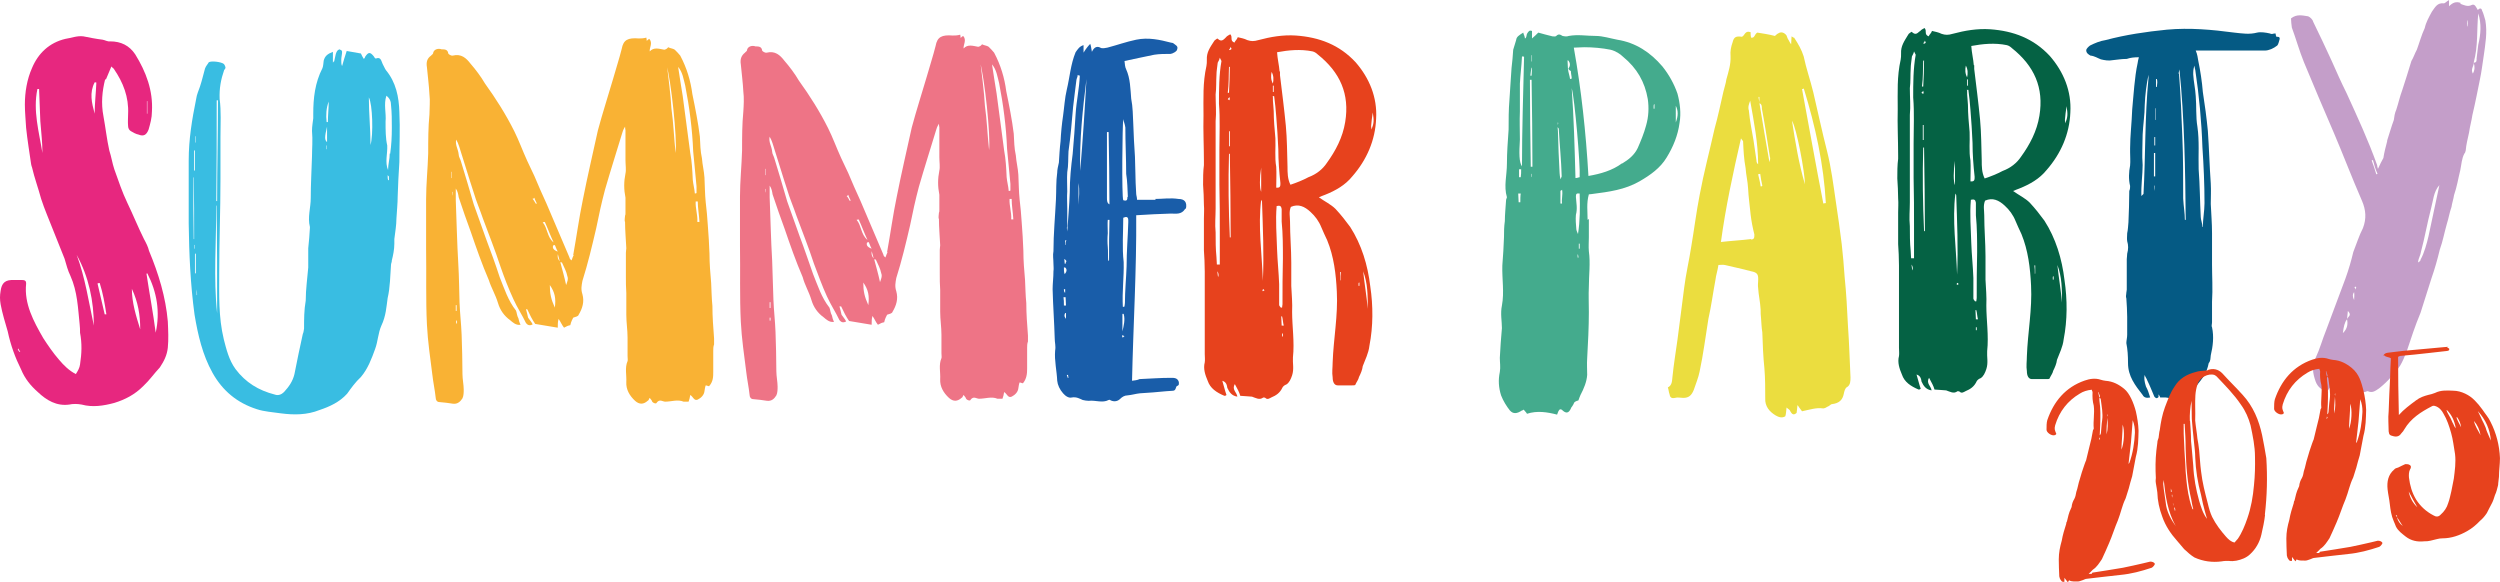
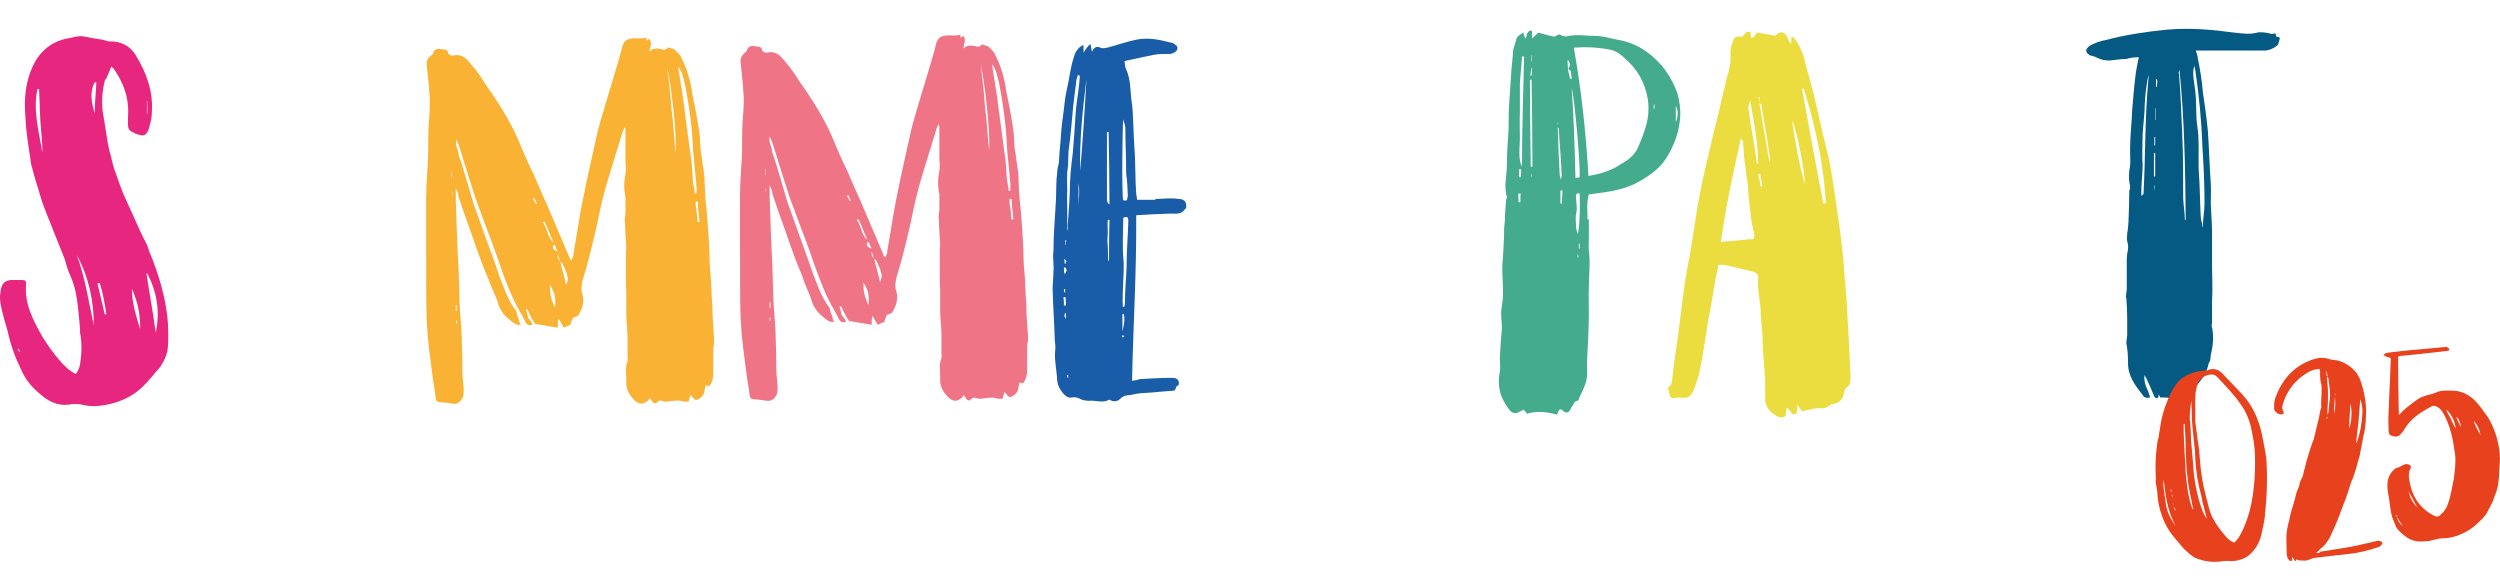
<svg xmlns="http://www.w3.org/2000/svg" viewBox="0 0 598.15 139.32" id="Layer_1">
  <defs>
    <style>.cls-1{fill:#055a84;}.cls-2{fill:#e7421d;}.cls-3{fill:#39bde2;}.cls-4{fill:#44ab8d;}.cls-5{fill:#ee7486;}.cls-6{fill:#e7277f;}.cls-7{fill:#f9b234;}.cls-8{fill:#195da9;}.cls-9{fill:#ebdd3f;}.cls-10{fill:#056244;}.cls-11{fill:#c49ec9;}</style>
  </defs>
  <path d="M25.15,19c-.7,2.8-1,5.7-.4,8.8.5,2.7.8,5.5,1.4,8.2.5,1.5.7,3,1.2,4.5,1,2.8,1.9,5.5,3.1,8,1.4,2.9,2.6,5.9,4,8.7.5.9,1,1.9,1.2,2.8,2.3,5.5,4,11.1,4.5,16.9.1,2.2.2,4.3,0,6.3-.2,1.8-.9,3.2-1.9,4.7-1.4,1.5-2.5,3.1-4,4.5-2,2-4.3,3.2-6.9,4-2.6.7-5.2,1.1-7.8.4-1-.2-2.2-.2-3,0-3,.4-5.4-1-7.5-3-1.7-1.5-3.1-3.2-4-5.4-1.4-2.8-2.5-5.8-3.2-9.1-.6-2.1-1.3-4.3-1.7-6.5-.2-1.1-.2-2.1,0-3.2.2-1.4.7-2.5,2.5-2.6h2.7c.9,0,.9.5.9.9-.5,4.8,1.8,9,4.1,13,1.1,1.7,2.4,3.6,3.8,5.2,1.1,1.3,2.4,2.6,4,3.4.5-.8.9-1.5,1-2.3.4-2.6.5-5,0-7.6,0-.6,0-1.3-.1-2.1-.4-3.7-.5-7.7-2.2-11.5-.6-1.2-1-2.7-1.4-4.1-1.4-3.5-2.8-7-4.2-10.5-.5-1.2-1-2.6-1.4-3.8-.7-2.6-1.6-5-2.2-7.6-.1-.2-.1-.3-.2-.7-.4-2.8-.9-5.8-1.2-8.7-.1-1.9-.3-3.7-.3-5.6,0-2.9.5-6,1.7-8.7,1.5-3.6,4.2-6.1,8-7,1.4-.2,2.8-.8,4.3-.6,1.5.3,3,.6,4.6.8.6.1,1.2.5,1.8.4,2.6,0,4.6,1,6,3.1,2.6,4.2,4.3,8.7,4,13.7,0,1.5-.4,2.9-.8,4.3-.5,1.3-1.2,1.7-2.4,1.2-.6-.1-1.3-.5-1.8-.8-.4-.2-.7-.7-.7-1.2-.1-1.1,0-2,0-2.9.2-4.1-1.2-7.6-3.4-10.8-.1-.2-.4-.3-.6-.6-.5,1.2-.9,2.1-1.3,3.1h-.2ZM4.25,83.5c.1.2.2.6.5.7h.1c-.1-.2-.4-.6-.5-.9v.2h-.1ZM8.95,21.3c-1.1,5.2.4,10.3,1.2,15.3,0-2.6-.3-5-.5-7.6-.1-2.6-.2-5.1-.3-7.7h-.4ZM11.75,23.7v-.9.9ZM22.45,77.9c0-5.8-1.2-11.7-4.1-16.9,2,5.3,2.9,11.3,4.1,16.9ZM22.65,19.7c-1.3,2.5-.7,4.9,0,7.5,0-2.4.3-4.9.4-7.4,0-.1-.1-.1-.4-.1ZM23.35,67.9c.6,2.4,1.1,4.9,1.7,7.3h.4c-.4-2.6-.8-5-1.6-7.5-.2,0-.4.1-.5.1h0v.1ZM31.55,69.1c0,3.3,1,6.5,2,9.7,0-3.4-.5-6.5-2-9.7ZM35.25,65.4c-.1,0-.2.1-.2.1.7,4.7,1.6,9.4,2.2,14.1,1.1-5,.3-9.7-2-14.2ZM35.15,24.2v3h.1v-3h-.1Z" class="cls-6" />
-   <path d="M79.85,14.7h.1c.1-.6.3-1.2.4-1.8.1-.3.2-.6.5-.9.1-.1.5-.3.5-.1.2,0,.5.2.5.5,0,.6-.2,1.3-.2,1.9s0,1.2.2,1.5c.3-1.2.7-2.3,1.1-3.6,1.2.2,2.2.4,3.4.6.2.5.4.8.7,1.3.1-.1.3-.3.3-.5.8-1.2,1.2-1.2,2.1-.1.1.1.2.5.5.5,1.2-.5,1.3.7,1.6,1.3.3.5.5,1.1.8,1.5,2.4,2.9,3.1,6.4,3.2,10,.2,4,0,8.1,0,12-.2,2.7-.3,5.5-.4,8.2,0,1.6-.2,3.5-.3,5.3,0,1.5-.3,3.3-.5,4.9v1.1c0,1.4-.3,2.8-.6,4,0,.5-.2.7-.2,1.1-.2,2.6-.2,5.4-.8,7.9-.3,2.1-.4,4.3-1.5,6.6-.8,1.8-.8,3.7-1.5,5.6-.8,2.2-1.7,4.7-3.4,6.7-1.3,1.2-2.3,2.6-3.3,4-1.8,2-4.2,3.1-6.6,3.9-3,1.2-6.1,1.2-9.2.8-2-.3-4-.4-5.8-1-4.7-1.5-8.2-4.4-10.6-8.7s-3.5-9.1-4.3-13.9c-1-7.3-1.3-14.6-1.4-21.8v-15.1c0-5.1.8-9.9,1.8-14.8.1-.9.6-2,.9-2.9.5-1.5.8-2.9,1.2-4.3.2-.6.7-1.1.9-1.5.6-.4,3-.1,3.6.4.2.2.4.7.4.8,0,.2-.1.5-.3.6-.8,2.3-1.2,4.4-1.1,7,.4,2.9.2,5.9.2,9.1v10c0,7.6-.3,14.9-.3,22.4,0,5.4-.2,10.6,1.1,16,.6,2.3,1.2,4.9,2.8,7.1,2.4,3.2,5.5,5.1,9.4,6.1.8.3,1.6,0,2.2-.6,1.2-1.3,2.1-2.6,2.5-4.3.6-3.2,1.3-6.3,2-9.6.2-.4.2-.8.3-1.3,0-2.3,0-4.4.4-6.7,0-2.7.4-5.4.6-7.9v-4.6c.2-1.6.3-3.4.4-4.9v-.2c-.6-2.3.2-4.6.2-6.9,0-3.3.2-6.7.3-10,0-1.9.2-3.8,0-6.1,0-1.1.2-2.1.3-3v-1.1c0-3.7.4-7.4,2.2-10.9.2-.5.2-1.1.3-1.8.3-1.1.9-1.6,2.2-2.1v2.6h0l.2-.3ZM46.25,42.3c0,5,0,10,.1,14.9h.1c0-4.9,0-9.9-.1-14.7,0,0-.1,0-.1-.2h0ZM46.65,40.7v-4.7h-.2v4.8h.2v-.1ZM46.65,59.5v-.9h-.1v.9h.1ZM46.65,60.8v4.6h.2v-4.8l-.2.2h0ZM46.75,32.6v1.5h.1v-1.5h-.1ZM47.15,70.6c0-.5,0-.9-.1-1.4v1.4h.1ZM51.75,49.2c0,8.6-.7,17.4.2,25.8,0-8.4,0-17.2-.1-25.8h-.1ZM51.85,24.1c0,8.1,0,16-.1,24h.2c0-8.1.2-16,.2-24.1h-.3v.1ZM78.25,34v-3.7c-.6,2.5-.6,3.2,0,3.7ZM78.05,34.8v.9h.1v-.9h-.1ZM78.45,29.2c0-1.6.2-3.4.2-4.9-.6,1.5-.7,3.3-.5,4.9h.3ZM81.15,26.3v.8-.8ZM88.65,34.7c.7-2.5.5-9.7-.4-11.4,0,3.8.4,7.6.4,11.4ZM93.35,36.8c.3-2.1.4-4.1.4-6.2,0-1.9,0-3.6-.2-5.5,0-.7-.2-1.5-1.1-2.2-.7,2.1,0,4.2-.2,6.2,0,2,0,4,.4,5.7.1,2-.6,4,.2,5.9,0-1.4.4-2.6.4-4h0l.1.1ZM93.05,43v-.8c-.1,0-.2-.2-.3-.3,0,.6,0,.9.1,1.2h.2v-.1Z" class="cls-3" />
  <path d="M137.15,61c.8-4.4,1.4-8.9,2.3-13.2,1.1-5.6,2.4-11.1,3.6-16.6,1.1-4.1,2.4-8.1,3.6-12.2.7-2.5,1.5-4.9,2.1-7.3.4-2.2,1.5-2.7,4.1-2.5.5,0,1.1,0,1.8-.2,0,.2.1.5.1.8.1-.1.2-.3.6-.5.9,1,0,2.1.1,3,1-1.1,2.3-.6,3.5-.4.5-.1.8-.4.9-.6.6.3,1.2.3,1.6.6.5.5.9.9,1.3,1.4,1.6,3,2.5,6.1,2.9,9.2.7,3.4,1.4,6.9,1.8,10.2.1,1.8.1,3.4.5,5.2.1,1.5.5,3,.6,4.6.1,2,.1,4,.3,5.9.2,1.8.4,3.6.5,5.5.2,2.2.3,4.6.4,6.8,0,2.4.2,4.7.4,7,.1,1.8.1,3.6.3,5.5,0,2.6.2,5.1.4,7.8v1.4c-.2.5-.2,1.1-.2,1.5v5c0,1.2,0,2.4-1,3.5-.2,0-.6-.2-.8-.2-.2.5-.2.9-.3,1.4-.1.9-.8,1.6-1.6,2-.9.4-1.1-.7-1.8-1.1-.1.6-.2,1.1-.4,1.6h-1.2c-1.4-.6-2.9,0-4.4,0-.6,0-1.3-.7-2,.2-.1.4-.8.2-1.1-.2-.1-.4-.5-.7-.6-.9-.2.2-.2.6-.5.7-1,.9-2,.9-3,0-1.3-1.2-2.2-2.7-2.1-4.5.1-1.6-.4-3.4.3-5,.1-.2,0-.7,0-1.2v-4.4c0-1.9-.3-3.6-.3-5.5v-5.2c-.1-1.4-.1-2.6-.1-4v-5.6c0-.5.1-.8.1-1.1-.1-2.1-.3-4.3-.3-6.3-.2-.3,0-1.1,0-1.5.1-.2.1-.3.1-.7v-3.6c-.4-2-.4-3.8,0-5.8.2-.8,0-2.1,0-3.2v-7.2s-.1-.2-.1-.8c-.5.8-.6,1.3-.7,1.6-1.4,4.6-2.8,9-4.1,13.5-.8,3-1.5,6.2-2.1,9.2-1,4.3-2,8.5-3.3,12.6-.2,1.1-.4,2,0,3.2.5,1.8,0,3.4-.9,4.9-.1.4-.7.5-1.3.7-.2.4-.5.9-.7,1.8-.5.1-.8.2-1.5.6-.5-.6-.8-1.4-1.3-2.1-.2.7-.2,1.3-.2,2.1-1.8-.3-3.5-.6-5.4-.9-.7-1-1.3-2.2-1.9-3.5h-.3c.2.8.4,1.4.5,2,.4.6.8,1,1.1,1.6-.7.4-1.2.2-1.6-.3-.9-1.9-2.1-3.7-3-5.7-1.2-2.6-2.2-5.2-3.1-7.8-1.3-4-2.8-7.7-4.2-11.5-.7-2.1-1.6-4.1-2.2-6.2-1.2-3.6-2.3-7.4-3.5-11.1-.2-.6-.4-1.1-.7-1.6-.3,1.3.5,2.3.6,3.6,0,.5.4,1.1.5,1.5,1.1,3.5,2.1,7,3.1,10.4,1,2.9,2,5.5,3,8.4,1.1,2.9,2.2,5.9,3.2,9,1.1,2.7,2,5.6,3.9,8,.2.4.2,1.2.6,1.9.1.5.2.9.5,1.5-1.1.2-1.9-.6-2.5-1.1-1.4-1-2.4-2.4-2.9-4.1-.6-2-1.6-3.6-2.2-5.5-1.6-3.7-3-7.7-4.3-11.5-1-2.7-1.9-5.3-2.9-8.3-.1-.6-.2-1.4-.7-2.1v2.8c.2,5,.3,10.2.6,15.2.2,3.3.2,6.3.3,9.3.1,2.6.4,5.1.5,7.7.1,3.1.2,6.2.2,9.4,0,1.2.3,2.6.3,3.7,0,.6,0,1.5-.3,2.1-.5.8-1.2,1.4-2.2,1.3-1.2-.2-2.2-.3-3.3-.4-.6,0-.9-.5-.9-1-.2-1.9-.6-3.7-.8-5.5-.5-4-1.1-8-1.3-12-.3-6.1-.1-12.1-.2-18.2v-11.8c0-3.6.4-7.4.5-11,0-3.2,0-6.2.3-9.3,0-1.5.2-3.3,0-4.8-.1-2.1-.4-4.3-.6-6.5-.2-1.2,0-2.1,1-2.8.1-.2.5-.3.5-.7.2-.8,1.2-1.1,2-.8.7,0,1.5,0,1.6,1,.1.2.7.6,1.1.5,2-.5,3.2.6,4.2,1.9,1.3,1.5,2.5,3.1,3.5,4.8,2.6,3.6,5,7.4,7,11.4,1.1,2.2,2,4.7,3.1,7.1.6,1.2,1.1,2.4,1.7,3.6.9,2.2,1.9,4.4,2.9,6.6,1.8,4.3,3.7,8.6,5.5,12.9,0,.2.2.5.5.7.2-.5.3-.9.5-1.2h0l-.1-.1ZM108.05,42.6v-1.5h-.1v1.5h.1ZM108.15,45.9c0,.3,0,.7.1.9v-.9h-.1ZM108.25,51.7v3.7-3.7ZM109.25,74.3v-1.3h-.2v1.4h.2v-.1ZM109.35,77.4v-.7h-.2v.7h.2ZM109.45,80.7v-1.5,1.5ZM127.45,47.6c.3.3.5.8.8,1.2,0-.1.1-.1.2-.1-.2-.5-.5-.9-.6-1.4-.1.2-.2.2-.5.3h.1ZM129.85,53.2c1.2,1.4,1,3.5,2.6,4.8-.8-1.7-1.4-3.4-2.1-4.9-.2,0-.4.1-.5.1ZM132.75,73.6c.3-2.2,0-3.7-1.2-5.4,0,2.1.3,3.4,1.2,5.4ZM132.35,58.7c-.2.6,0,1.1,1.1,1.5-.4-.7-.5-1.2-.7-1.6-.1.1-.2.1-.4.1h0ZM133.55,60.6c-.3.9,0,1.5.5,2.1.5,1.9,1,3.6,1.4,5.5.2-.6.6-1.4.3-2.1-.2-1.1-.8-2.2-1.3-3.3-.2,0-.4-.1-.5-.1-.1-.7-.4-1.4-.5-2.1h.1ZM159.55,15.4c.4,3.5.9,7.1,1.1,10.6.5,3.5.6,7.1,1,10.6.4-3.5-1.1-17.4-2.2-21.2h.1ZM166.65,46.1v-1.5c-.3-2.9-.5-5.6-.8-8.4-.2-5.2-.9-10.6-1.9-15.7-.4-1.5-.6-3.2-1.7-4.5.4,2.4.7,4.8,1.1,7,.6,4.6,1.2,9.1,1.8,13.6.4,2.1.5,4.2.6,6.4.1,1.1.4,2.1.5,3.3,0,0,.2,0,.4-.1h0v-.1ZM166.45,48.2c-.1,1.6.5,3.2.4,4.9h.5c-.1-1.8-.4-3.3-.4-4.9h-.5Z" class="cls-7" />
  <path d="M212.25,60.3c.8-4.4,1.4-8.9,2.3-13.2,1.1-5.6,2.4-11.1,3.6-16.6,1.1-4.1,2.4-8.1,3.6-12.2.7-2.5,1.5-4.9,2.1-7.3.4-2.2,1.5-2.7,4.1-2.5.5,0,1.1,0,1.8-.2,0,.2.1.5.1.8.1-.1.2-.3.6-.5.9,1,0,2.1.1,3,1-1.1,2.3-.6,3.5-.4.5-.1.8-.4.9-.6.6.3,1.2.3,1.6.6.5.5.9.9,1.3,1.4,1.6,3,2.5,6.1,2.9,9.2.7,3.4,1.4,6.9,1.8,10.2.1,1.8.1,3.4.5,5.2.1,1.5.5,3,.6,4.6.1,2,.1,4,.3,5.9.2,1.8.4,3.6.5,5.5.2,2.2.3,4.6.4,6.8,0,2.4.2,4.7.4,7,.1,1.8.1,3.6.3,5.5,0,2.6.2,5.1.4,7.8v1.4c-.2.5-.2,1.1-.2,1.5v5c0,1.2-.1,2.4-1,3.5-.2,0-.6-.2-.8-.2-.2.5-.2.9-.3,1.4-.1.9-.8,1.6-1.6,2-.9.4-1.1-.7-1.8-1.1-.1.6-.2,1.1-.4,1.6h-1.2c-1.4-.6-2.9,0-4.4,0-.6,0-1.3-.7-2,.2-.1.4-.8.2-1.1-.2-.1-.4-.5-.7-.6-.9-.2.2-.2.6-.5.7-1,.9-2,.9-3,0-1.3-1.2-2.2-2.7-2.1-4.5.1-1.6-.4-3.4.3-5,.1-.2,0-.7,0-1.2v-4.4c0-1.9-.3-3.6-.3-5.5v-5.2c-.1-1.4-.1-2.6-.1-4v-5.6c0-.5.1-.8.1-1.1-.1-2.1-.3-4.3-.3-6.3-.2-.3,0-1.1,0-1.5.1-.2.1-.3.1-.7v-3.6c-.4-2-.4-3.8,0-5.8.2-.8,0-2.1,0-3.2v-7.2s-.1-.2-.1-.8c-.5.8-.6,1.3-.7,1.6-1.4,4.6-2.8,9-4.1,13.5-.8,3-1.5,6.2-2.1,9.2-1,4.3-2,8.5-3.3,12.6-.2,1.1-.4,2,0,3.2.5,1.8,0,3.4-.9,4.9-.1.4-.7.5-1.3.7-.2.4-.5.9-.7,1.8-.5.1-.8.2-1.5.6-.5-.6-.8-1.4-1.3-2.1-.2.7-.2,1.3-.2,2.1-1.8-.3-3.5-.6-5.4-.9-.7-1-1.3-2.2-1.9-3.5h-.4c.2.8.4,1.4.5,2,.4.6.8,1,1.1,1.6-.7.4-1.2.2-1.6-.3-.9-1.9-2.1-3.7-3-5.7-1.2-2.6-2.1-5.2-3.1-7.8-1.3-4-2.8-7.7-4.2-11.5-.7-2.1-1.6-4.1-2.2-6.2-1.2-3.6-2.3-7.4-3.5-11.1-.2-.6-.4-1.1-.7-1.6-.3,1.3.5,2.3.6,3.6,0,.5.4,1.1.5,1.5,1.1,3.5,2.1,7,3.1,10.4,1,2.9,2,5.5,3,8.4,1.1,2.9,2.1,5.9,3.2,9,1.1,2.7,2,5.6,3.9,8,.2.4.2,1.2.6,1.9.1.5.2.9.5,1.5-1.1.2-1.9-.6-2.5-1.1-1.4-1-2.4-2.4-2.9-4.1-.6-2-1.6-3.6-2.1-5.5-1.6-3.7-3-7.7-4.3-11.5-1-2.7-1.9-5.3-2.9-8.3-.1-.6-.2-1.4-.7-2.1v2.8c.2,5,.3,10.2.6,15.2.1,3.3.2,6.3.3,9.3.1,2.6.4,5.1.5,7.7.1,3.1.2,6.2.2,9.4,0,1.2.3,2.6.3,3.7,0,.6,0,1.5-.3,2.1-.5.8-1.1,1.4-2.2,1.3-1.2-.2-2.2-.3-3.3-.4-.6,0-.9-.5-.9-1-.2-1.9-.6-3.7-.8-5.5-.5-4-1.1-8-1.3-12-.3-6.1-.1-12.1-.2-18.2v-11.8c0-3.6.4-7.4.5-11,0-3.2,0-6.2.3-9.3.1-1.5.2-3.3,0-4.8-.1-2.1-.4-4.3-.6-6.5-.2-1.2.1-2.1,1-2.8.1-.2.5-.3.5-.7.2-.8,1.2-1.1,2-.8.7,0,1.5,0,1.6,1,.1.2.7.6,1.1.5,2-.5,3.2.6,4.2,1.9,1.3,1.5,2.5,3.1,3.5,4.8,2.6,3.6,5,7.4,7,11.4,1.1,2.2,2,4.7,3.1,7.1.6,1.2,1.1,2.4,1.7,3.6.9,2.2,1.9,4.4,2.9,6.6,1.8,4.3,3.7,8.6,5.5,12.9,0,.2.2.5.5.7.2-.5.3-.9.5-1.2h0l-.1-.1ZM183.15,41.9v-1.5h-.1v1.5h.1ZM183.15,45.2c0,.3,0,.7.1.9v-.9h-.1ZM183.35,51v3.7-3.7ZM184.35,73.6v-1.3h-.2v1.4h.2v-.1ZM184.35,76.7v-.7h-.2v.7h.2ZM184.55,80.1v-1.5,1.5ZM202.55,46.9c.4.3.5.8.8,1.2,0-.1.1-.1.2-.1-.2-.5-.5-.9-.6-1.4-.1.2-.2.2-.5.4h0l.1-.1ZM204.95,52.6c1.2,1.4,1,3.5,2.6,4.8-.8-1.7-1.4-3.4-2.1-4.9-.2,0-.4.1-.5.1h0ZM207.75,73c.3-2.2,0-3.7-1.2-5.4,0,2.1.3,3.4,1.2,5.4ZM207.45,58c-.2.6,0,1.1,1.1,1.5-.4-.7-.5-1.2-.7-1.6-.1.1-.2.1-.4.1h0ZM208.65,59.9c-.3.9,0,1.5.5,2.1.5,1.9,1,3.6,1.4,5.5.2-.6.6-1.4.3-2.1-.2-1.1-.8-2.2-1.3-3.3-.2,0-.4-.1-.5-.1-.1-.7-.4-1.4-.5-2.1h.1ZM234.55,14.7c.4,3.5.9,7.1,1.1,10.6.5,3.5.6,7.1,1,10.6.4-3.5-1.1-17.4-2.2-21.2h.1ZM241.75,45.5v-1.5c-.3-2.9-.5-5.6-.8-8.4-.2-5.2-.9-10.6-1.9-15.7-.4-1.5-.6-3.2-1.7-4.5.4,2.4.7,4.8,1.1,7,.6,4.6,1.2,9.1,1.8,13.6.4,2.1.5,4.2.6,6.4.1,1.1.4,2.1.5,3.3,0,0,.2,0,.4-.1h0v-.1ZM241.55,47.6c-.1,1.6.5,3.2.4,4.9h.5c-.1-1.8-.4-3.3-.4-4.9h-.5Z" class="cls-5" />
  <path d="M276.35,47.6c1.8,0,3.7-.3,5.6,0,1.5,0,2.1.8,1.8,2.3,0,0-.2,0-.2.1-.9,1.4-2.2,1.1-3.4,1.1-2.7.1-5.5.2-8.3.4.1,13.2-.7,26.1-1,39.6.6-.1,1.2-.1,1.8-.4,2.5-.1,4.9-.3,7.5-.3.8,0,1.6,0,1.9,1,0,.5.1.7-.3.9-.6.1-.2,1.2-1.2,1.2-.5,0-1,.1-1.5.1-2.1.2-4.3.4-6.3.5-1,.1-1.9.4-3,.5-.7,0-1.3.4-1.7.8-.6.6-1.4.8-2.3.4-.1-.1-.2-.2-.5-.1-1.5.8-3.1,0-4.8.2-.5,0-.9-.1-1.4-.2-.7-.3-1.5-.8-2.6-.6-.7.2-1.5-.3-2.1-1-.8-.9-1.3-2-1.4-3-.1-2.4-.7-4.8-.5-7.2.2-1.1-.1-1.9-.1-3-.1-3.7-.4-7.7-.5-11.7,0-1.3.2-2.8.2-4.3.1-.7,0-1.1,0-1.8,0-1.1-.2-2,0-3,0-4.1.4-8.3.6-12.4.1-2.1,0-4.3.3-6.4,0-.7.2-1.5.4-2.4.1-1.6.2-3.5.4-5.1.1-2,.3-4.1.6-6.1.3-2.1.4-4.2.9-6.3.7-2.9.9-6,2.1-8.9.5-.7.9-1.4,1.9-1.7v1.8c.6-1,1.2-1.7,1.6-2.1.2.5.2.9.4,1.9.6-1.3,1.4-1.4,2.2-.9.5.1,1,0,1.5-.1,2.3-.6,4.5-1.4,6.9-1.9,2.9-.6,5.6,0,8.3.7.2,0,.4.1.5.1.6.5,1.3.7,1,1.5,0,.5-1.2,1.1-1.6,1.1-1.4,0-2.6,0-3.9.2-2.5.5-4.7,1-7.1,1.5.1.8.1,1.4.4,2,1,2.2,1,4.7,1.2,7,.4,2,.4,4.1.5,6.1.1,2.6.2,5.1.4,7.8,0,1.3.1,2.4.1,3.7,0,1.6.1,3.4.2,5.2,0,.3.2.8.2,1.4h4.5l-.2-.2ZM254.45,71.1c.1.6.1,1.2.1,2h.5c0-.8-.1-1.4-.1-2h-.5ZM254.55,64c0,.6,0,1.2.2,1.6.5-.6.6-1.2.1-1.6h-.4.1ZM254.55,69.2c0,.3,0,.5.2.8h.1v-.8h-.4.1ZM254.85,74.9c-.2.4-.3.8.2,1.4v-1.4h-.2ZM254.95,63.1c0-.3.2-.5.2-.6s-.2-.3-.4-.5h-.1c0,.5.1.7.1,1.1h.2ZM254.85,57.5v1.1h.1c0-.3,0-.7.2-1.1h-.4.1ZM257.85,17.9c0,.5-.2.7-.3,1.2-.3,2.1-.5,4.2-.8,6.5-.3,3.5-.6,7.1-1.1,10.6-.1,1.6,0,3.4-.3,5-.1,1.5,0,3,0,4.6-.1,1.4,0,2.6,0,4v4.3c-.2.5,0,.8,0,1.3.2-3,.5-6.3.6-9.3,0-3.2.3-6.2.7-9.3.3-3.2.5-6.4.7-9.5.2-3.2.9-6.2,1-9.2-.1,0-.2-.1-.4-.1h0l-.1-.1ZM255.25,89.7c0,.2.2.4.2.7h.2c-.1-.4-.1-.6-.1-.7h-.4.1ZM258.05,43.8v5.2c.1-1.8.3-3.4,0-5.2ZM259.95,18.9c-.9,7.2-1.7,14.6-1.5,22,.6-7.2,1.1-14.7,1.5-22ZM264.85,31.7v15.7c0,.5,0,1.2.6,1.5,0-5.8-.1-11.7-.2-17.3h-.4v.1ZM265.05,52.5c-.1,1.1,0,2.2,0,3.3-.1,1.1-.1,2.2,0,3.3s0,2.1.1,3.3c0,0,.2,0,.2-.2,0-3.2,0-6.3.1-9.6h-.5l.1-.1ZM268.55,80.2s-.2.2,0,.4c0,0,0,.1.1.2.1-.1.1-.2.4-.4-.2,0-.4-.2-.5-.2ZM269.85,47.1c-.1-1.9-.1-3.7-.4-5.5,0-3.6-.2-7.5-.2-11.1-.1-.8-.4-1.4-.5-2-.2,1.2-.4,18.6,0,19.4.9.3,1-.1,1-.8h.1ZM268.95,73.6c.1-.4.2-.7.2-1.1,0-2.9.3-5.9.4-8.8,0-3.5.3-7,.4-10.5v-.5c0-.9-.5-.9-1.2-.6,0,3.5-.3,7.1.1,10.6.1,3.6-.4,7.1-.2,10.7h.4l-.1.2ZM268.95,75.1h-.4v4.2c.3-1.3.7-2.8.3-4.2h.1Z" class="cls-8" />
-   <path d="M293.35,8.9c.2-.3.7-.5,1-.7.7.7-.2,1.5,1,2,.2-.5.6-.7.8-1.3.8.2,1.5.3,2.3.7.9.3,1.6.3,2.6,0,3-.8,5.9-1.3,9-1.1,5.6.4,10.4,2.2,14.3,6.4,3.3,3.8,5.2,8.4,4.9,13.5-.2,5.1-2.2,9.8-5.7,13.8-1.7,2.1-4,3.4-6.5,4.4-.6.2-1,.4-1.5.6,1.4,1,2.9,1.7,4,2.8,1.3,1.4,2.4,2.8,3.5,4.3,2.7,4.2,4.2,9.1,4.8,14.2.7,4.7.7,9.6-.2,14.2-.2,1.8-1,3.3-1.6,4.9-.1.9-.5,1.8-.9,2.6-.1.6-.6,1.2-.9,1.9-.1.1-.5.1-.7.1h-3.5c-.8,0-1.2-.8-1.2-1.9-.2-1.2,0-2.4,0-3.6.2-5.6,1.3-11.2,1-16.9-.2-4.2-.7-8.4-2.3-12.3-.5-1.1-1-2.1-1.4-3.1-.6-1.5-1.5-2.7-2.6-3.7-1.4-1.3-2.9-2-4.7-1.2-.5,1.2-.2,2.3-.2,3.5,0,3.3.3,6.7.3,9.8v5.6c.1,2.1.3,4.1.2,6.2,0,3.5.6,7.2.2,10.9-.1,1.3.3,2.8-.2,4.3-.3.9-.7,1.8-1.4,2.2-.4.1-.8.5-.9.7-.6,1.3-1.5,1.9-2.7,2.4-.4.2-.9.6-1.4.1-.1-.1-.4-.1-.5-.1-.9.7-1.8.1-2.7-.2-.8-.1-1.8-.1-2.8-.2-.2-.8-.7-1.7-1.3-2.8-.8,1.3.5,2,.6,3-1.3-.2-1.9-1-2.4-2.1-.1-.6-.2-1.4-1.2-1.7.4,1.3.6,2.3,1,3.4-.2.2-.4.2-.5.2-1.9-.8-3.4-1.8-4-3.6-.6-1.4-1.1-2.9-.7-4.4.1-.6,0-1.4,0-2v-19.7c0-1.9-.1-3.5-.2-5.1v-7.6c0-1.1.1-2.1,0-3.3,0-1.6-.1-3.2-.2-4.8,0-1.5,0-3.2.2-4.7v-.9c0-3.6-.2-7.3-.1-11,0-4-.2-7.8.7-11.8.1-.5.1-.9.1-1.5-.1-1.8.8-3,1.7-4.4.1-.3.6-.5.8-.7.7.6,1.1.7,1.8,0h0l.3-.3ZM291.85,63.3v-7.5c0-4,0-7.7-.1-11.7v-8.3c0-3.7.2-7.3-.1-11,0-3.4,0-6.8.6-10.2,0-.1-.2-.3-.4-.8-.1.5-.3.8-.5,1.2-.1,1.1-.3,1.9-.3,3-.1,1.5,0,3-.2,4.6,0,2.1.2,4.3,0,6.4v20.9c0,1.9-.2,3.7,0,5.7,0,2,0,4,.2,5.9,0,.6.1,1.2.1,1.8h.7ZM291.25,64.9c.1.6.1,1.1.2,1.4.2-.5.1-1-.2-1.4ZM294.05,22.2c.1-2.1.2-4.1.2-6.2h-.2c-.1,2.1,0,4.1-.3,6.2h.4-.1ZM293.75,23.7c0,.1.2.1.4.3,0-.2.1-.3.1-.3,0-.1-.1-.3-.1-.5-.1.3-.4.3-.3.5h-.1ZM294.05,36.8c-.2,6.7-.1,13.3.2,20h.2c0-6.7-.1-13.3-.2-20h-.2ZM294.05,31.4v3.6h.2v-3.6s-.2,0-.2,0ZM294.15,11.7c-.1,0,0,.2,0,.3.2-.1.4-.1.5-.3,0-.1-.1-.2-.2-.5,0,.2-.2.3-.2.5h-.1ZM301.75,45.9v-5.8c-.4,2.5-.4,4.9,0,5.8ZM301.45,38.7v-1.1,1.1ZM302.15,67.2c.3-6.4,0-12.7-.2-18.9,0-.2-.1-.3-.2-.5-.8,6.5.2,12.8.4,19.4h0ZM302.25,69.2c-.1.1-.2.1-.2.3,0,0,.1.1.1.2,0,0,.2-.2.4-.2-.2-.2-.2-.3-.2-.3h-.1ZM304.25,17.2c-.2.9-.2,1.9.3,2.8.2-.9.2-1.9-.3-2.8ZM304.75,22v-1.5h-.2v1.5h.2ZM304.55,23.1c0,.7,0,1.3.1,2.1,0,.5.1.9.1,1.4,0,2.1.2,4.3.4,6.5.1,2.2-.2,4.6.2,6.8.1,1.6,0,3.4,0,5,1,.1,1-.4,1-1.1-.3-2.8-.5-5.4-.5-8.1-.1-2.6-.3-5.4-.5-7.9-.1-1.6-.3-3.2-.5-4.8h-.4l.1.1ZM306.75,73.6c0-.4.1-.5.1-.8,0-3.6,0-7.2.1-10.9,0-2.9,0-5.9-.3-8.9v-3c-.1-.7-.4-.9-1.2-.7-.3,3.5,0,6.9.1,10.4.1,2.8.4,5.5.5,8.3v4.9c0,.2.1.4.4.7h.3ZM306.25,17.1v.9c.5,4.1,1,8,1.4,12.1.3,3.2.3,6.5.4,9.8,0,1.4,0,2.9.7,4.3,1.5-.5,3-1.1,4.3-1.8,1.9-.7,3.4-1.9,4.4-3.4,2.1-2.9,3.8-6.1,4.4-9.8,1.1-6.7-1.2-11.9-6.6-16.2-.2-.2-.7-.6-1.2-.7-2.9-.6-5.8-.3-8.5.2.1,1.6.5,3.2.6,4.6h.1ZM306.55,75.7c0,.7.1,1.5.1,2.2h.5c-.2-.7-.2-1.5-.4-2.2h-.2ZM306.75,79.8v.7h.2v-.7h-.2ZM320.65,65.1c.1.6.1,1.3.1,2,0,0,.1,0,.1-.1v-1.9h-.2ZM325.05,67.8v.6h.2v-.8c-.2,0-.2.2-.2.2ZM326.15,64.9c.3,2.9.8,5.7,1.1,9,0-3.3,0-6.1-1.1-9ZM328.45,26.9c-.2,1.2-.3,2.2-.4,3.3,0,.2.1.5.1.8.6-1.6.6-2.1.3-4.1Z" class="cls-2" />
  <path d="M380.15,52.4v4.4c0,1.1-.1,2.2,0,3.3.4,2.9,0,5.7,0,8.5-.1,2,0,4,0,6.1,0,3.6-.2,7.4-.4,11-.1,1.4,0,2.6,0,4-.1,1.6-.8,3.3-1.6,4.8-.2.4-.3.8-.5,1.3-.2.1-.6.1-1,.5,0,.1-.3.7-.7,1.2-.6,1.5-1.3,1.5-2.3.5-.2,0-.4-.1-.4-.1-.4.4-.5.7-.7,1.3-2.3-.6-4.8-1-7.2-.2-.2-.4-.6-.7-.8-1-.2.1-.2.2-.4.2-1.2.8-2.1.9-2.9,0-.8-1-1.6-2.3-2.1-3.6-.6-1.9-.7-3.7-.3-5.6.2-1.2,0-2.3,0-3.4.1-2.4.3-4.7.5-7.1,0-1.6-.4-3.5,0-5.4.6-3.2,0-6.3.1-9.6.2-2.2.3-4.6.4-6.8,0-1.2,0-2.4.2-3.8,0-1.6.2-3.4.3-5.1,0-.1.2-.5.2-.6-.8-2.7,0-5.2,0-8.1,0-2.6.2-5.2.4-8.1,0-2.4,0-4.7.2-7.1.2-2.6.3-5.1.5-7.6.2-1.5.3-3,.4-4.4.2-.7.5-1.6.7-2.3.1-.8.6-1.1,1.7-1.8.1.5.4.9.4,1.4l.2-.1c.2-.3.2-.8.3-1,.4-.7.6-.9,1.2-.7v1.8c.7-.6,1-.9,1.5-1.4,1,.3,2.2.6,3.4.9.4,0,.7.1.9-.1.5-.5.9-.4,1.5,0,.5.1,1,.2,1.5,0,2.2-.4,4.3,0,6.5,0,1.6,0,3.5.6,5.1.9,4.4.7,7.9,3,10.8,6.4,1.6,2,2.8,4.2,3.6,6.5.6,2.2.9,4.7.5,7-.4,3-1.5,5.7-3.1,8.3-1.5,2.5-3.9,4.2-6.5,5.7-3.5,2-7.3,2.5-11.2,3-.2,0-.5.1-.9.1-.6,2.1-.3,4.1-.3,6.1h0l.3-.2ZM363.25,46.3c0,.6.1,1.4.1,2.1h.4c0-.7,0-1.5.1-2.1h-.6ZM363.45,40.5v1.9h.4c.1-.6.1-1.2.1-1.9h-.5ZM364.15,13.5c-.1,2.3-.4,4.4-.5,6.5v6.7c-.1,2.3,0,4.4,0,6.7-.2,3.3-.2,5.4.5,6.4,0-8.8.3-17.5.5-26.2-.1-.1-.2-.1-.5-.1h0ZM366.45,18.1c0-.6.1-1.2.1-1.9h-.1c-.2.7-.2,1.3-.3,1.9h.4-.1ZM366.65,39.9c0-7-.1-13.8-.2-20.8h-.4c0,7,.1,14,.2,20.8h.4ZM366.35,41.6v.8c.1-.1.1-.2.1-.2v-.6h-.1ZM366.55,14.7v-1.5h-.1v1.5h.1ZM372.75,29c0,.5-.1.8-.1,1.2s.1.8.1,1.2c.1,3.4.2,6.8.4,10,0,.5.1.8.2,1.5.2-.5.3-.6.3-.7-.1-3.8-.5-7.6-.7-11.4,0-.1-.4-.5-.5-.6.1-.3.7-.6.1-1.2h.2ZM372.75,26.4v-2.2,2.2ZM373.75,48.8c-.2-1.1.2-2.1,0-3.4-.2.2-.4.2-.4.3v3h.4v.1ZM375.05,14.5c0,.8.1,1.4.1,2,.1.9.4,1.6.5,2.4,0,0,.1,0,.4-.1,0-.5-.2-1.2-.2-1.8-.1-.1-.5-.2-.6-.6.5-.6.5-1.4-.1-2l-.1.1ZM376.95,42.6c.5,0,.8-.2,1-.2.2-2.8-1.2-18.9-1.9-21.3.5,7.1.7,14.2.9,21.6h0v-.1ZM388.15,39.1c1.5-.9,2.9-2,3.7-3.7.7-1.6,1.5-3.5,2-5.4.6-2.1.7-4.2.4-6.3-.7-4.1-2.6-7.4-5.9-10.1-.7-.7-1.8-1.4-3-1.7-2-.4-4.2-.6-6.3-.6-.8,0-1.8.1-2.5.1,1.8,10.1,2.9,20.3,3.5,30.7,2.9-.5,5.7-1.3,8-3h.1ZM377.95,46.3c-.8-.1-.9.1-.9.8.1,1.5.4,2.8,0,4.3-.1,1.1,0,2.3.1,3.4,0,.3.2.7.4,1.2.5-3.2.5-6.3.4-9.7h0ZM377.45,61c0,.3,0,.5.1.8,0-.2.1-.2.1-.2,0-.1,0-.3-.1-.7h-.1v.1ZM377.75,58.3v1.2h.2v-1.2h-.2ZM395.85,26v-1.1c-.2.1-.2.3-.2.5v.6h.2ZM399.45,26.8v1.3-1.3ZM400.95,25.3v4c.6-1.6.6-2.8,0-4Z" class="cls-4" />
  <path d="M430.05,97c-.1.9-.1,1.3-.2,1.8-.6.5-1,.5-1.5-.4-.1-.4-.5-.5-.9-.9-.1.8-.1,1.5-.3,2.1-.8.5-1.6.2-2.3-.2-1.5-.9-2.6-2.2-2.5-4.1,0-2.3,0-4.8-.2-7.2-.3-2.8-.4-5.7-.5-8.6-.2-1.2-.2-2.2-.3-3.3-.1-.8-.1-1.4-.1-2.1-.1-1.9-.5-3.5-.6-5.2-.1-.6,0-1.2,0-1.6.1-1.6-.1-2.1-1.7-2.4-2.2-.6-4.2-1-6.3-1.5-.5-.1-.9,0-1.5,0-.2,1.4-.6,2.5-.7,3.5-.6,3.2-1,6.3-1.7,9.4-.7,4.3-1.2,8.4-2.1,12.6-.3,1.5-.9,2.9-1.4,4.4-.5,1.2-1.1,1.9-2.5,1.9-.6,0-1.4-.2-2,0-.9.2-1.2-.2-1.3-.9-.2-.5-.2-1.1-.4-1.6,1-.5,1-1.5,1.1-2.5.3-3,.8-6,1.2-8.9.5-4.1,1.1-8.2,1.6-12.4.4-3.3,1.2-6.6,1.7-9.9.7-4.1,1.2-8.2,2-12.3,1-5.4,2.4-10.6,3.6-16,.8-2.8,1.4-5.8,2.1-8.8.2-.9.6-2,.7-2.9.5-1.8,1.1-3.6,1-5.6-.1-1.1.1-2.2.5-3.3.3-1.3.9-1.5,2.2-1.3.7-.2.7-1.6,2.1-1.1,0,.5,0,.8.1,1.3.9.2.8-.8,1.5-1.2,1.2.2,2.7.4,4.2.8.2-.1.5-.5.8-.6.7-.5,1.5-.2,2,.5.1.2.2.7.5,1.1.1.1.2.5.6,1,0-.8.1-1.3.1-1.9.4.2.5.4.6.3,1,1.5,1.8,2.9,2.3,4.5.6,2.9,1.6,5.7,2.3,8.6,1.1,4.7,2.1,9.4,3.3,14.1,1,4,1.5,8,2.1,12.1.5,3.3,1,6.8,1.4,10.1.3,2.6.5,5.1.7,7.9.4,3.8.6,7.8.8,11.8.3,4.1.4,8.2.6,12.2,0,.8,0,1.8-.8,2.3-.5.2-.7,1.1-.8,1.6-.3,1.5-1.1,2.3-2.9,2.5-.2,0-.6.5-1,.6-.2.1-.7.5-1.2.4-1.5-.2-3,.3-4.9.7-.1-.2-.5-.6-1-1.4h-.1ZM418.95,57.3c.8,0,.8-.5.8-1.2-.4-1.6-.7-3.1-.9-4.8-.2-2.1-.5-4.1-.6-6.2-.1-1.8-.5-3.3-.6-4.9-.4-2.1-.5-4.2-.6-6.4,0-.1-.2-.2-.5-.7-1.9,8.3-3.7,16.6-4.8,24.8,2.6-.3,4.8-.4,7.2-.7h0v.1ZM418.45,26.6c.2,2.2.7,4.7,1.1,7,.2,1.6.5,3.2.7,4.8,0,.3.1.7.4.9,0-5.1-1-10.1-1.9-15.2-.3.8-.6,1.5-.3,2.4h0v.1ZM420.65,41.7c.2.9.5,2,.6,2.9.1,0,.4,0,.4-.2-.2-.8-.4-2-.5-2.8-.2,0-.4.1-.5.1h0ZM420.95,23.2h-.2c0,.5.2.9.2,1.4.8,4.9,1.6,9.6,2.4,14.2.1-.5.3-.9.1-1.3-.6-3.8-1.2-7.8-1.9-11.5,0-.5,0-1.1-.6-1.3v-1.5h0ZM428.75,28.9c.8,5.1,1.6,10.1,3.1,15.2,0-2.8-2-13.5-3.1-15.2ZM436.85,48.6c-.5-9.3-2.5-18.4-5.3-27.5,0,.2-.2.2-.4.2,1.7,9.1,3.3,18.2,5.1,27.4.1,0,.2-.1.5-.1h.1Z" class="cls-9" />
-   <path d="M459.45,7.4c.2-.3.7-.5,1-.7.7.7-.2,1.5,1,2,.2-.5.6-.7.8-1.3.8.2,1.5.3,2.3.7.9.3,1.6.3,2.6,0,3-.8,5.9-1.3,9-1.1,5.6.4,10.4,2.2,14.3,6.4,3.3,3.8,5.2,8.4,4.9,13.5-.2,5.1-2.2,9.8-5.7,13.8-1.7,2.1-4,3.4-6.5,4.4-.6.2-1,.4-1.5.6,1.4,1,2.9,1.7,4,2.8,1.3,1.4,2.4,2.8,3.5,4.3,2.7,4.2,4.2,9.1,4.8,14.2.7,4.7.7,9.6-.2,14.2-.2,1.8-1,3.3-1.6,4.9-.1.9-.5,1.8-.9,2.6-.1.6-.6,1.2-.9,1.9-.1.1-.5.1-.7.1h-3.5c-.8,0-1.2-.8-1.2-1.9-.2-1.2,0-2.4,0-3.6.2-5.6,1.3-11.2,1-16.9-.2-4.2-.7-8.4-2.3-12.3-.5-1.1-1-2.1-1.4-3.1-.6-1.5-1.5-2.7-2.6-3.7-1.4-1.3-2.9-2-4.7-1.2-.5,1.2-.2,2.3-.2,3.5,0,3.3.3,6.7.3,9.8v5.6c.1,2.1.3,4.1.2,6.2,0,3.5.6,7.2.2,10.9-.1,1.3.3,2.8-.2,4.3-.3.9-.7,1.8-1.4,2.2-.4.1-.8.5-.9.7-.6,1.3-1.5,1.9-2.7,2.4-.4.2-.9.6-1.4.1-.1-.1-.4-.1-.5-.1-.9.7-1.8.1-2.7-.2-.8-.1-1.8-.1-2.8-.2-.2-.8-.7-1.7-1.3-2.8-.8,1.3.5,2,.6,3-1.3-.2-1.9-1-2.4-2.1-.1-.6-.2-1.4-1.2-1.7.4,1.3.6,2.3,1,3.4-.2.2-.4.2-.5.2-1.9-.8-3.4-1.8-4-3.6-.6-1.4-1.1-2.9-.7-4.4.1-.6,0-1.4,0-2v-19.7c0-1.9-.1-3.5-.2-5.1v-7.6c0-1.1.1-2.1,0-3.3,0-1.6-.1-3.2-.2-4.8,0-1.5,0-3.2.2-4.7v-.9c0-3.6-.2-7.3-.1-11,0-4-.2-7.8.7-11.8.1-.5.1-.9.1-1.5-.1-1.8.8-3,1.7-4.5.1-.3.6-.5.8-.7.7.6,1.1.7,1.8,0h0l.3-.2ZM457.95,61.8v-7.5c0-4,0-7.7-.1-11.7v-8.3c0-3.7.2-7.3-.1-11,0-3.4,0-6.8.6-10.2,0-.1-.2-.3-.4-.8-.1.5-.3.8-.5,1.2-.1,1.1-.3,1.9-.3,3-.1,1.5,0,3-.2,4.6,0,2.1.2,4.3,0,6.4v20.9c0,1.9-.2,3.7,0,5.7,0,2,0,4,.2,5.9,0,.6.1,1.2.1,1.8h.7ZM457.35,63.3c.1.6.1,1.1.2,1.4.2-.5.1-1-.2-1.4ZM460.15,20.7c.1-2.1.2-4.1.2-6.2h-.2c-.1,2.1,0,4.1-.3,6.2h.4-.1ZM459.75,22.2c0,.1.2.1.4.3,0-.2.1-.3.1-.3,0-.1-.1-.3-.1-.5-.1.3-.4.3-.4.5h0ZM460.15,35.3c-.2,6.7-.1,13.3.2,20h.2c0-6.7-.1-13.3-.2-20h-.2ZM460.05,29.9v3.6h.2v-3.6s-.2,0-.2,0ZM460.25,10.2c-.1,0,0,.2,0,.3.2-.1.4-.1.5-.3,0-.1-.1-.2-.2-.5,0,.2-.2.3-.2.5h-.1ZM467.75,44.3v-5.8c-.4,2.5-.4,4.9,0,5.8ZM467.55,37.2v-1.1,1.1ZM468.25,65.7c.3-6.4,0-12.7-.2-18.9,0-.2-.1-.3-.2-.5-.8,6.5.2,12.8.4,19.4h0ZM468.35,67.7c-.1.1-.2.1-.2.3,0,0,.1.1.1.2,0,0,.2-.2.4-.2-.2-.2-.2-.3-.2-.3h-.1ZM470.35,15.7c-.2.9-.2,1.9.3,2.8.2-.9.2-1.9-.3-2.8ZM470.85,20.5v-1.5h-.2v1.5h.2ZM470.65,21.6c0,.7,0,1.3.1,2.1,0,.5.1.9.1,1.4,0,2.1.2,4.3.4,6.5.1,2.2-.2,4.6.2,6.8.1,1.6,0,3.4,0,5,1,.1,1-.4,1-1.1-.3-2.8-.5-5.4-.5-8.1-.1-2.6-.3-5.4-.5-7.9-.1-1.6-.3-3.2-.5-4.8h-.4l.1.1ZM472.85,72.1c0-.3.1-.5.1-.8,0-3.6,0-7.2.1-10.9,0-2.9,0-5.9-.3-8.9v-3c-.1-.7-.4-.9-1.2-.7-.3,3.5,0,6.9.1,10.4.1,2.8.4,5.5.5,8.3v4.9c0,.2.1.3.4.7h.3ZM472.35,15.6v.9c.5,4.1,1,8,1.4,12.1.3,3.2.3,6.5.4,9.8,0,1.4,0,2.9.7,4.3,1.5-.5,3-1.1,4.3-1.8,1.9-.7,3.4-1.9,4.4-3.4,2.1-2.9,3.8-6.1,4.4-9.8,1.1-6.7-1.2-11.9-6.6-16.2-.2-.2-.7-.6-1.2-.7-2.9-.6-5.8-.3-8.5.2.1,1.6.5,3.2.6,4.6h.1ZM472.65,74.2c0,.7.1,1.5.1,2.2h.5c-.2-.7-.2-1.5-.4-2.2h-.2ZM472.75,78.3v.7h.2v-.7h-.2ZM486.75,63.5c.1.6.1,1.3.1,2,0,0,.1,0,.1-.1v-1.9s-.2,0-.2,0ZM491.15,66.3v.6h.2v-.8c-.2,0-.2.2-.2.2ZM492.25,63.4c.3,2.9.8,5.7,1.1,9,0-3.3,0-6.1-1.1-9ZM494.45,25.4c-.2,1.2-.3,2.2-.4,3.3,0,.2.1.5.1.8.6-1.6.6-2.1.3-4.1Z" class="cls-10" />
  <path d="M516.45,93.6v1.4c-.5.5-.7.2-1-.1-.6-1.4-1.1-2.7-1.7-3.9-.1-.4-.5-.8-.6-1.3-.2.6-.1,1.6.3,2.8.4.7.7,1.6,1,2.6-.9.2-1.5,0-1.8-.6-1.8-2.3-3.5-4.5-3.5-7.6,0-1.8-.1-3.3-.4-4.8,0-.6.2-1.3.2-2v-4.3c0-1.4-.1-2.9-.2-4.4-.2-.5,0-.9,0-1.4,0-.1.1-.5.1-.7v-7.3c0-.3.1-.8.1-1.3.3-1.1.3-2,0-3-.1-.6,0-1.3,0-1.9.2-.9.2-1.6.3-2.6.1-2.4.2-4.9.2-7.5.2-.5.2-.8.2-1.2-.4-1.6-.3-3.4,0-4.9.1-1.1,0-2.1,0-3.2v-.9c0-3,.4-6.2.5-9.3.2-1.9.3-3.8.5-5.6.2-1.9.4-3.7.8-5.5.1-.5.1-.8.3-1.4-1.2,0-2,.1-2.9.4-1.3,0-2.3.2-3.4.3-.9.2-2,0-2.8-.2-.8-.3-1.5-.8-2.5-.9-.5-.3-1-.6-1-1.3,0-.3.5-.8.9-1.1,1.2-.6,2.4-1.1,3.7-1.3,4.9-1.3,9.7-2,14.7-2.5,5.5-.5,10.8,0,16.1.7,1.9.2,3.6.5,5.5,0,.9-.2,2.1,0,3,.2.6.3.7,0,1.4,0,0,.2.1.6.2.8.5,0,.8,0,.8.5-.2.6-.3,1.3-.6,1.6-.9.7-2,1.2-3,1.2h-16.5c.4.9.5,1.8.6,2.4.5,2.4.9,5,1.1,7.5.5,3.2.9,6.2,1.2,9.3.3,4.2.4,8.4.7,12.6.1,1.8,0,3.3,0,4.9.1,2.2.3,4.7.3,7v7.4c0,2.9.2,5.9,0,9v4.9c0,.5-.2.9,0,1.2.5,2.3.2,4.6-.3,6.7-.1.7,0,1.3-.5,1.9-.2,1.1-.6,2.1-1.1,3-1,1.5-2.3,2.9-3.5,4.5-.6.6-1,1.3-2.1.6h-.3c-1.2.9-2.6,0-3.7.1h-.9c-.1-.5-.5-.7-.8-1.5h.4ZM512.85,46.5c.5-9.2.3-18.6,1.2-27.8v-.8c-.5,2.3-.8,4.8-.9,7.2,0,2.3-.4,4.8-.5,7.1,0,2.3-.2,5,0,7.3,0,2.3-.4,4.8-.3,7.4.3-.3.5-.5.5-.5h0v.1ZM515.35,36.6v5.6h.3v-5.6h-.3ZM515.45,44.4c0,.5,0,.8.1,1.3v-1.3h-.1ZM515.45,32.8v2h.2v-2h-.3.1ZM515.75,28.7v-2.8h-.1v2.8h.1ZM516.05,20.7c0-.3.1-.6.1-.9s0-.6-.1-.9h-.2v1.9h.2v-.1ZM521.35,17.6c.4,5,.6,10.2.8,15.2.2,4.8.2,9.8.2,14.7.1,1.9.4,3.5.4,5.1h.2c-.1-12-.3-24.2-1.5-36,0,.2-.2.7-.2,1.1h0l.1-.1ZM527.05,54.4c0-2,.4-3.9.4-5.8,0-4.6-.2-8.9-.5-13.4-.2-6.1-.8-12.4-1.7-18.4-.1-.5-.2-.7-.2-1.1-.3.8-.3,1.4-.3,2.1.1,1.8.5,3.4.6,5.2.2,2.3,0,5,.4,7.3.5,3.4.2,6.9.3,10.2.3,3.8.3,7.6.5,11.4,0,.7.4,1.5.4,2.4h.1v.1Z" class="cls-1" />
-   <path d="M588.65.9c.8.3,1.8.8,2.7.3.8-.4,1.1.6,1.5,1.2.5-.6.9-.4,1,.1.4.8.6,1.8.8,2.4.5,2.9,0,5.6-.4,8.5-.3,1.9-.5,3.7-.9,5.6-.6,2.9-1.1,5.6-1.8,8.5-.2,1.4-.6,2.7-.8,4.2-.3,1.4-.7,2.9-.8,4.3-.1.2-.1.6-.3.7-.7,1.3-.7,2.6-1,4-.5,2-.8,4-1.5,6-.1.8-.5,2-.6,2.8-.5,1.4-.7,2.8-1.1,4-.6,2.1-1,4.3-1.7,6.2-.6,2.5-1.2,4.6-2,6.9-.9,2.7-1.7,5.5-2.6,8.2-1.3,3.1-2.3,6.2-3.3,9.2-.5,1.3-1,2.5-1.6,3.5-.6.9-1.4,1.8-2,2.5-.9,1.1-2,2.1-3,2.9-.9.6-1.6,1.2-2.7.7h-.2c-1.7.8-3.5-.6-5.3-.4-.3,0-.8-.1-1-.2-.3.1-.8.6-1,.5-.5-.2-.8-.6-1.1-1-.2.1-.5.2-.7.5-.1.2-.2.4-.5.6-1.3-.3-2.2-1-2.7-2.3-.7-2-1-3.7,0-5.7,1-2.1,1.6-4.4,2.5-6.6,1.5-4.1,3.1-8.2,4.6-12.3.8-2.2,1.4-4.3,1.9-6.4.8-2,1.4-4,2.3-5.7.9-2.3.7-4.4-.2-6.5-2.4-5.5-4.4-10.8-6.7-16.2-2.4-5.6-4.9-11.4-7.2-17-1.1-2.7-1.9-5.6-2.9-8.3-.1-.8-.2-1.5-.2-2.2,1.4-1.1,2.7-.7,4.1-.5.5.2,1.1.8,1.2,1.3,1.5,3.1,3,6.2,4.4,9.3,1.2,2.7,2.3,5.2,3.6,7.8,2.6,5.7,5.2,11.3,7.3,17.2,0,.3.1.5.2.9.5-1.1.9-1.9,1.3-2.6.2-1.4.6-2.8.9-4,0-.1,0-.3.1-.5.5-1.5.9-3,1.5-4.6.1-.8.2-1.6.6-2.5.5-1.5.8-3,1.4-4.6.7-2.2,1.5-4.6,2.2-7,.5-.8.8-1.8,1.3-2.7.6-1.6,1.1-3.5,1.9-5.2.3-1.4,1-2.6,1.7-3.9.8-1.1,1.3-2.2,2.9-2,.2,0,.7-.5,1.2-.8v1.5c.9-.9,1.7-1.2,2.8-.8h0l-.1.2ZM561.55,76.4c-.6.7-.8,1.8-1,3.3,1.2-1.1,1.2-2.4,1-3.3.1-.6,1.3-.9.2-2l-.2,2ZM563.25,69.9c-.4.5-.4,1.1,0,1.9,0-.7.1-1.2,0-1.9ZM563.75,68.7c-.1,0-.2,0-.2-.2-.2.2-.2.3-.2.3,0,.1.2.1.3.5,0-.3.1-.5.1-.6h0ZM567.45,38.4c.4,1.1.8,2.2,1.1,3.3,0,0,.1,0,.3-.1-.5-1.1-.8-2.1-1.1-3.3-.2,0-.3.1-.3.1ZM583.65,44.3c-1.4,1.5-1.5,3.8-2,5.6-.9,3.4-1.5,7-2.4,10.3-.1.9-.6,1.5-.7,2.5,0,0,.1,0,.1.1.1-.2.5-.3.5-.7.9-1.6,1.5-3.9,1.9-5.6l2.6-12.2h0ZM590.25,4.9v1.4h.1c.1-.5.1-.9,0-1.4h-.2.1ZM592.55,14c.1-1.1.3-2.2.4-3.3.6-2.5.8-5,0-7.5-.4,4,0,7.8-1.1,11.8.1.8-.8,1.5-.2,2.6.5-.8.5-1.8.2-2.6.8,0,.7-.6.7-1.1v.1Z" class="cls-11" />
-   <path d="M500.56,137.02c2.35-.35,4.89-.77,7.36-1.18,1.59-.29,3.18-.71,4.83-1.06.59-.12,1.06-.24,1.71-.41.53,0,.94.18,1.12.53,0,.18-.41.77-.77.94-2.47.82-4.89,1.47-7.42,1.71s-5.47.65-8.18.94c-.24,0-.65.24-.82.29-.47.12-.82.35-1.29.35-.65-.06-1.35.12-2.06-.29,0,.06-.18.29-.29.47-.24-.35-.53-.65-.82-1.06v.94c-.47.12-.71-.12-.82-.35-.24-.29-.35-.59-.41-.94-.06-1.35-.12-2.71-.12-4.06,0-1.59.29-3,.71-4.47.24-1.41.65-2.71,1.06-4,0-.18.06-.47.18-.59.24-1.06.47-2.12.94-3.06,0-.06.18-.35.18-.41.06-.71.29-1.35.65-1.94.29-.53.35-1.06.47-1.65.35-.94.47-2,.82-3,.29-1.12.71-2.35,1.12-3.53.18-.41.24-.77.41-1.06.24-.94.47-1.94.71-2.94.41-1.47.71-2.88.94-4.3.12-.12.18-.29.18-.35-.18-1.82.24-3.59,0-5.47-.29-1.06-.35-2.12-.29-3.24,0-.18-.18-.35-.18-.59-1.12.12-2.06.41-2.88.94-2.88,1.71-4.89,4.24-5.89,7.59-.24.94-.06,1.18.29,2.06-.12.12-.24.29-.41.29-.71.24-2-.65-1.94-1.35,0-.77,0-1.59.18-2.24,1.53-4.47,4.36-7.89,8.95-9.48,1.18-.41,2.53-.65,3.88-.18.35.12.71.18,1.12.24,1.77.12,3.18.88,4.47,1.94s2.24,3.35,2.77,5.36c.35,1.53.59,3.06.65,4.65-.06,2.06-.06,4.12-.65,6.24-.29,1.53-.59,3.06-.88,4.65-.29.94-.59,2-.82,2.94-.18.65-.47,1.41-.65,2.06,0,.06-.12.29-.12.35-.82,1.65-1.12,3.41-1.82,5.18-.77,1.77-1.35,3.71-2.12,5.47-.53,1.29-1.12,2.53-1.71,3.83-.65.94-1.18,1.88-2.18,2.53-.29.29-.59.65-1,1h.71l.18-.29ZM502.27,104.71c0,.18,0,.35-.06.53h.06c0-.06.18-.29.18-.41l-.12-.12h-.06ZM502.21,93.88h-.18c.12.41.12.82.29,1.24,0,.29-.06.59,0,.82.29,1.94.24,3.83.18,5.71,0,.77-.12,1.65-.12,2.47.18-.12.29-.35.29-.53.12-1,.12-2,.29-3,.24-1.71-.12-3.35-.35-5.18,0-.06-.18-.12-.29-.29.35-.41-.24-.82-.12-1.24h0ZM504.21,99.94c-.12,1.35-.24,2.65-.18,4,.35-1.35.29-2.65.18-4ZM504.27,99.65v-.59c-.12.24-.12.43,0,.59ZM507.86,101.59c0,2-.24,4-.29,6,.65-1.47.82-4.65.29-6ZM509.45,110.83c.88-2.41,1.24-4.89,1.35-7.3,0-1.06-.12-1.94-.53-3-.18,1.88-.24,3.59-.41,5.3-.18,1.71-.41,3.41-.59,5.18.12-.18.18-.24.18-.24v.06Z" class="cls-2" />
  <path d="M541.94,123.19c-.18,1.59-.53,3.18-.88,4.71-.41,1.82-1.35,3.47-2.71,4.71-.41.41-1,.77-1.53,1-1.12.47-2.35.77-3.59.59-.53,0-1.12,0-1.71.12-2.18.29-4.41,0-6.47-.94-.88-.53-1.65-1.24-2.47-2-.53-.59-1.12-1.35-1.65-1.94-1.59-1.77-2.83-3.65-3.59-5.83-.71-1.88-1.12-3.83-1.18-5.83-.06-.65-.24-1.41-.35-2.18s0-.82,0-1.24c-.12-2.12-.12-4.36.12-6.53.12-.65.12-1.29.24-1.88,0-.47.18-.88.29-1.18.12-.71.12-1.29.29-1.88.24-1.82.59-3.71,1.24-5.47.65-1.65,1.18-3.3,2.3-4.94,1.12-1.88,2.94-2.94,5.06-3.47.71-.24,1.53-.29,2.35-.35s.41,0,.53-.12c1.24-.47,2.47-.24,3.47.77,1.59,1.77,3.3,3.41,4.89,5.18,2.53,2.77,3.88,6.06,4.65,9.65.35,1.77.71,3.65,1,5.47.29,4.53.18,9.01-.35,13.54l.06.06ZM517.69,114.83c0,.35-.12.59-.12.94.12,1.53.41,2.94.59,4.41.18,2.12,1.18,4,2.41,5.71-1.94-3.47-2.47-7.18-2.88-11.07ZM519.46,117.66h.18c-.12-.29-.12-.53-.24-.77v.77h.06ZM519.69,118.37h-.06c0,.24,0,.47.12.71v-.71h-.06ZM519.87,120.37c.12.24.12.47.12.65.08-.27.04-.49-.12-.65ZM520.16,121.43c.12.24.12.53.18.77,0-.06.12-.06.12-.06,0-.24,0-.47-.18-.71h-.12ZM522.46,101.41c0,1.65,0,3.12.12,4.77.06,2.18.29,4.41.35,6.47.18,2.47.41,4.77,1,7.12.18.71.41,1.47.65,2.06h.18c-.18-.71-.35-1.47-.47-2.3-.94-3.94-1.24-8-1.35-12.18,0-2-.12-3.94-.24-5.94h-.24ZM523.99,100.65c.12,1.71.24,3.24.24,4.89l.18,1.88.35,4c.12,2.83.65,5.71,1.41,8.42.47,1.53.88,3,1.88,4.3-.12-.59-.35-1.06-.47-1.65-.35-1.29-.71-2.71-.94-4-.82-3-1.29-6-1.41-9.06,0-1.24-.18-2.41-.29-3.59-.18-1.94-.41-3.71-.53-5.59-.06-1.41,0-2.94-.06-4.36-.35,1.59-.47,3.24-.41,4.83l.06-.06ZM535.35,129.02c1.06-1.53,1.77-3.3,2.35-5,.88-2.53,1.35-5.18,1.59-7.95.24-2.3.29-4.59.24-6.77,0-2.53-.53-5-1.06-7.53-.47-1.71-1.18-3.41-2.3-4.94-1.65-2.47-3.83-4.65-5.83-6.77-.18-.12-.35-.29-.53-.35-1.47-.47-3.59.65-4,2.18-.65,1.77-.59,3.59-.59,5.3,0,1.12.06,2.3,0,3.41.12,1.41.41,2.88.53,4.3.18.88.29,1.77.41,2.77.18,1.77.24,3.41.47,5.12.29,2.59.94,5.12,1.59,7.59.29,1.24.59,2.3,1.06,3.3.88,1.77,2.06,3.3,3.3,4.71.59.65,1.18,1.24,2.06,1.41.24-.29.53-.59.71-.82v.06Z" class="cls-2" />
  <path d="M555.01,132.02c2.35-.35,4.89-.77,7.36-1.18,1.59-.29,3.18-.71,4.83-1.06.59-.12,1.06-.24,1.71-.41.53,0,.94.18,1.12.53,0,.18-.41.77-.77.94-2.47.82-4.89,1.47-7.42,1.71s-5.47.65-8.18.94c-.24,0-.65.24-.82.29-.47.12-.82.35-1.29.35-.65-.06-1.35.12-2.06-.29,0,.06-.18.29-.29.47-.24-.35-.53-.65-.82-1.06v.94c-.47.12-.71-.12-.82-.35-.24-.29-.35-.59-.41-.94-.06-1.35-.12-2.71-.12-4.06,0-1.59.29-3,.71-4.47.24-1.41.65-2.71,1.06-4,0-.18.06-.47.18-.59.24-1.06.47-2.12.94-3.06,0-.06.18-.35.18-.41.06-.71.29-1.35.65-1.94.29-.53.35-1.06.47-1.65.35-.94.47-2,.82-3,.29-1.12.71-2.35,1.12-3.53.18-.41.24-.77.41-1.06.24-.94.47-1.94.71-2.94.41-1.47.71-2.88.94-4.3.12-.12.18-.29.18-.35-.18-1.82.24-3.59,0-5.47-.29-1.06-.35-2.12-.29-3.24,0-.18-.18-.35-.18-.59-1.12.12-2.06.41-2.88.94-2.88,1.71-4.89,4.24-5.89,7.59-.24.94-.06,1.18.29,2.06-.12.12-.24.29-.41.29-.71.24-2-.65-1.94-1.35,0-.77,0-1.59.18-2.24,1.53-4.47,4.36-7.89,8.95-9.48,1.18-.41,2.53-.65,3.88-.18.35.12.71.18,1.12.24,1.77.12,3.18.88,4.47,1.94,1.77,1.47,2.24,3.35,2.77,5.36.35,1.53.59,3.06.65,4.65-.06,2.06-.06,4.12-.65,6.24-.29,1.53-.59,3.06-.88,4.65-.29.94-.59,2-.82,2.94-.18.65-.47,1.41-.65,2.06,0,.06-.12.29-.12.35-.82,1.65-1.12,3.41-1.82,5.18-.77,1.77-1.35,3.71-2.12,5.47-.53,1.29-1.12,2.53-1.71,3.83-.65.94-1.18,1.88-2.18,2.53-.29.29-.59.65-1,1h.71l.18-.29ZM556.71,99.71c0,.18,0,.35-.06.53h.06c0-.06.18-.29.18-.41l-.12-.12h-.06ZM556.66,88.88h-.18c.12.41.12.82.29,1.24,0,.29-.06.59,0,.82.29,1.94.24,3.83.18,5.71,0,.77-.12,1.65-.12,2.47.18-.12.29-.35.29-.53.12-1,.12-2,.29-3,.24-1.71-.12-3.35-.35-5.18,0-.06-.18-.12-.29-.29.35-.41-.24-.82-.12-1.24ZM558.66,94.94c-.12,1.35-.24,2.65-.18,4,.35-1.35.29-2.65.18-4ZM558.72,94.65v-.59c-.12.24-.12.43,0,.59ZM562.31,96.59c0,2-.24,4-.29,6,.65-1.47.82-4.65.29-6ZM563.89,105.83c.88-2.41,1.24-4.89,1.35-7.3,0-1.06-.12-1.94-.53-3-.18,1.88-.24,3.59-.41,5.3s-.41,3.41-.59,5.18c.12-.18.18-.24.18-.24v.06Z" class="cls-2" />
-   <path d="M570.19,85.11c.24-.47.65-.65,1.06-.71,1.29-.12,2.59-.35,3.94-.47,2.94-.29,6-.53,8.95-.82s1,0,1.35.06c.24,0,.47.24.53.29,0,.53-.41.47-.71.53-1.41.18-2.77.29-4.18.47-2.24.29-4.59.47-6.95.71-.12.12-.29.18-.41.18,0,4.59.06,9.3.18,13.95,1.18-1.35,2.65-2.41,4.06-3.47,1-.77,1.94-1.06,3-1.35.53-.12,1.06-.24,1.59-.47,1.41-.71,2.94-.59,4.36-.53,1,0,2,.29,2.88.71s1.59.94,2.24,1.59,1.29,1.41,1.88,2.24c.65,1,1.47,1.88,1.94,2.94,1.35,2.65,2.12,5.59,2.24,8.65,0,1.47-.24,3-.24,4.47-.06.53-.12,1.06-.18,1.59,0,.12,0,.29-.06.53-.18.65-.35,1.53-.71,2.24-.24.77-.47,1.53-.88,2.24-.35.71-.71,1.29-1.06,2.06-.47.71-1,1.35-1.65,1.88-.88.94-1.94,1.82-3,2.41-1.82,1.06-3.88,1.77-5.94,1.77-.53,0-.88.06-1.35.18-1.06.24-2,.59-3.06.53-1.59.18-3.12-.12-4.41-1.12-.88-.71-1.82-1.35-2.35-2.41-.18-.41-.35-.94-.53-1.29-.59-1.35-.77-2.71-.94-4.12-.12-1.18-.41-2.35-.53-3.53-.18-1.77.12-3.47,1.59-4.71.24-.29.53-.35.94-.47.53-.29,1.12-.53,1.71-.82.29,0,.77,0,1,.18.41.18.47.65.12,1.12-.29.59-.29,1.35-.24,1.94.24,1.88.71,3.59,1.71,5.24,1,1.59,2.41,2.88,4.12,3.77.65.41,1.24.41,1.77-.18.82-.71,1.47-1.65,1.77-2.71.35-.88.53-1.94.77-2.88.18-.94.41-2,.59-3,.24-1.94.53-3.88.29-5.89-.29-1.65-.47-3.41-.94-5.06-.47-1.65-1-3.24-1.82-4.59-.41-.82-1.06-1.53-1.94-1.82-.35-.12-.59-.12-.88.06-2.59,1.35-5,2.88-6.53,5.47-.18.35-.41.65-.65.88-.47.71-1,1-1.88.82-.94-.24-1.12-.29-1.24-1.18,0-1.65-.18-3.12,0-4.77.06-2.77.24-5.36.35-8.12,0-1.53.12-3,.18-4.59-.47-.35-1.24-.24-1.65-.77l-.18.18ZM573.19,123.25c.12.18.24.29.29.47.24.88.65,1.59,1.41,2.12-.53-.71-.88-1.41-1.41-2.12.12-.29.06-.47-.29-.47ZM576.31,117.6c.29,1.53,1,2.77,2.06,3.77-.71-1.29-1.41-2.47-2.06-3.77ZM585.38,98.24c.18.53.47.94.71,1.41.29.41.47,1,.71,1.47.29.41.35.94.77,1.35-.29-1.71-.94-3.18-2.12-4.36,0,0,0,.06-.12.06l.06.06ZM587.85,99.83c-.06,0,0,.06-.12.06.24.77.71,1.53,1.12,2.35-.12-.94-.47-1.77-1-2.47v.06ZM591.91,100.71c.29,1.29,1,2.3,1.59,3.41-.24-1.35-.77-2.47-1.59-3.41ZM593.85,100.47c.29.53.59,1.18.88,1.88.18.77.53,1.41.82,2.12.12.29.29.65.41.94-.18-2.65-1.24-5-3.12-7.06.35.82.77,1.47,1,2.12h0Z" class="cls-2" />
+   <path d="M570.19,85.11c.24-.47.65-.65,1.06-.71,1.29-.12,2.59-.35,3.94-.47,2.94-.29,6-.53,8.95-.82s1,0,1.35.06c.24,0,.47.24.53.29,0,.53-.41.47-.71.53-1.41.18-2.77.29-4.18.47-2.24.29-4.59.47-6.95.71-.12.12-.29.18-.41.18,0,4.59.06,9.3.18,13.95,1.18-1.35,2.65-2.41,4.06-3.47,1-.77,1.94-1.06,3-1.35.53-.12,1.06-.24,1.59-.47,1.41-.71,2.94-.59,4.36-.53,1,0,2,.29,2.88.71s1.59.94,2.24,1.59,1.29,1.41,1.88,2.24c.65,1,1.47,1.88,1.94,2.94,1.35,2.65,2.12,5.59,2.24,8.65,0,1.47-.24,3-.24,4.47-.06.53-.12,1.06-.18,1.59,0,.12,0,.29-.06.53-.18.65-.35,1.53-.71,2.24-.24.77-.47,1.53-.88,2.24-.35.71-.71,1.29-1.06,2.06-.47.71-1,1.35-1.65,1.88-.88.94-1.94,1.82-3,2.41-1.82,1.06-3.88,1.77-5.94,1.77-.53,0-.88.06-1.35.18-1.06.24-2,.59-3.06.53-1.59.18-3.12-.12-4.41-1.12-.88-.71-1.82-1.35-2.35-2.41-.18-.41-.35-.94-.53-1.29-.59-1.35-.77-2.71-.94-4.12-.12-1.18-.41-2.35-.53-3.53-.18-1.77.12-3.47,1.59-4.71.24-.29.53-.35.94-.47.53-.29,1.12-.53,1.71-.82.29,0,.77,0,1,.18.41.18.47.65.12,1.12-.29.59-.29,1.35-.24,1.94.24,1.88.71,3.59,1.71,5.24,1,1.59,2.41,2.88,4.12,3.77.65.41,1.24.41,1.77-.18.82-.71,1.47-1.65,1.77-2.71.35-.88.53-1.94.77-2.88.18-.94.41-2,.59-3,.24-1.94.53-3.88.29-5.89-.29-1.65-.47-3.41-.94-5.06-.47-1.65-1-3.24-1.82-4.59-.41-.82-1.06-1.53-1.94-1.82-.35-.12-.59-.12-.88.06-2.59,1.35-5,2.88-6.53,5.47-.18.35-.41.65-.65.88-.47.71-1,1-1.88.82-.94-.24-1.12-.29-1.24-1.18,0-1.65-.18-3.12,0-4.77.06-2.77.24-5.36.35-8.12,0-1.53.12-3,.18-4.59-.47-.35-1.24-.24-1.65-.77l-.18.18ZM573.19,123.25c.12.18.24.29.29.47.24.88.65,1.59,1.41,2.12-.53-.71-.88-1.41-1.41-2.12.12-.29.06-.47-.29-.47ZM576.31,117.6c.29,1.53,1,2.77,2.06,3.77-.71-1.29-1.41-2.47-2.06-3.77ZM585.38,98.24c.18.53.47.94.71,1.41.29.41.47,1,.71,1.47.29.41.35.94.77,1.35-.29-1.71-.94-3.18-2.12-4.36,0,0,0,.06-.12.06l.06.06ZM587.85,99.83c-.06,0,0,.06-.12.06.24.77.71,1.53,1.12,2.35-.12-.94-.47-1.77-1-2.47v.06ZM591.91,100.71c.29,1.29,1,2.3,1.59,3.41-.24-1.35-.77-2.47-1.59-3.41ZM593.85,100.47h0Z" class="cls-2" />
</svg>